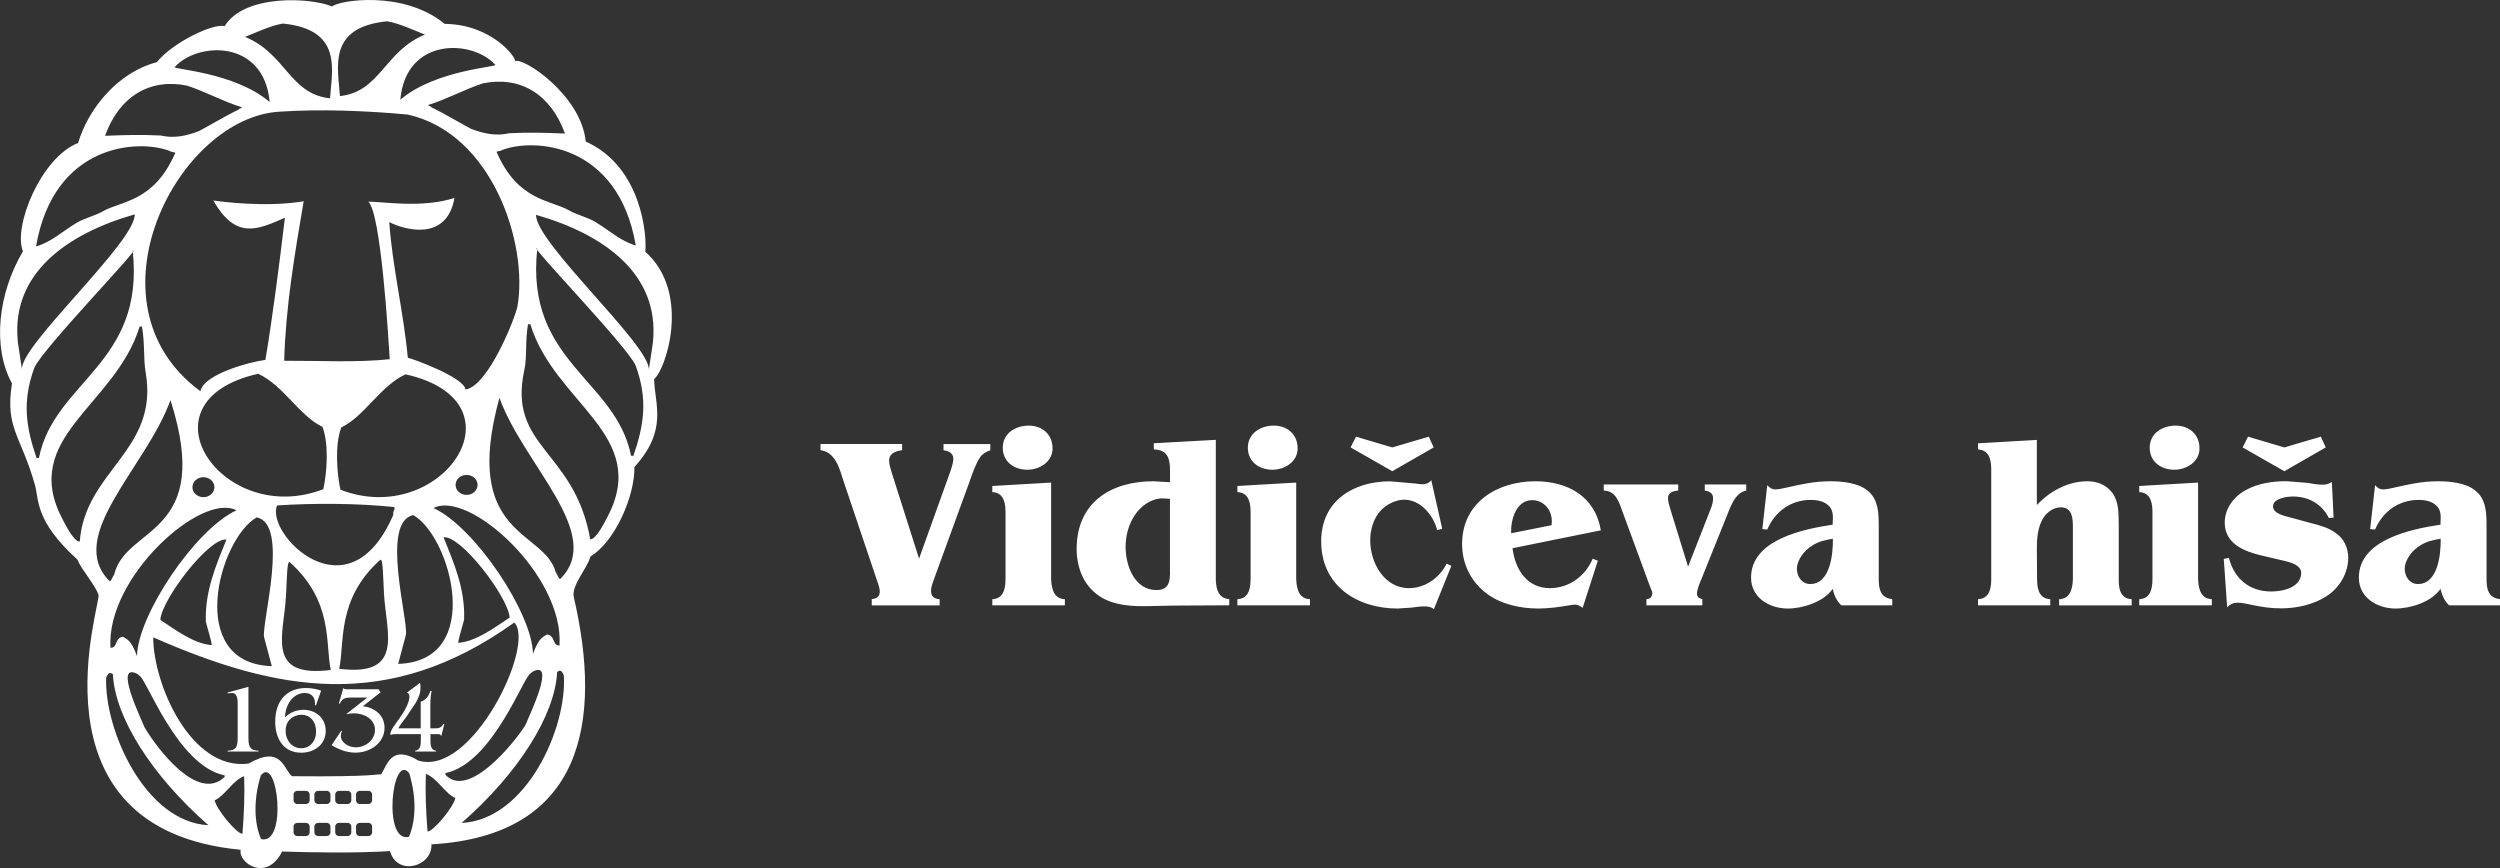
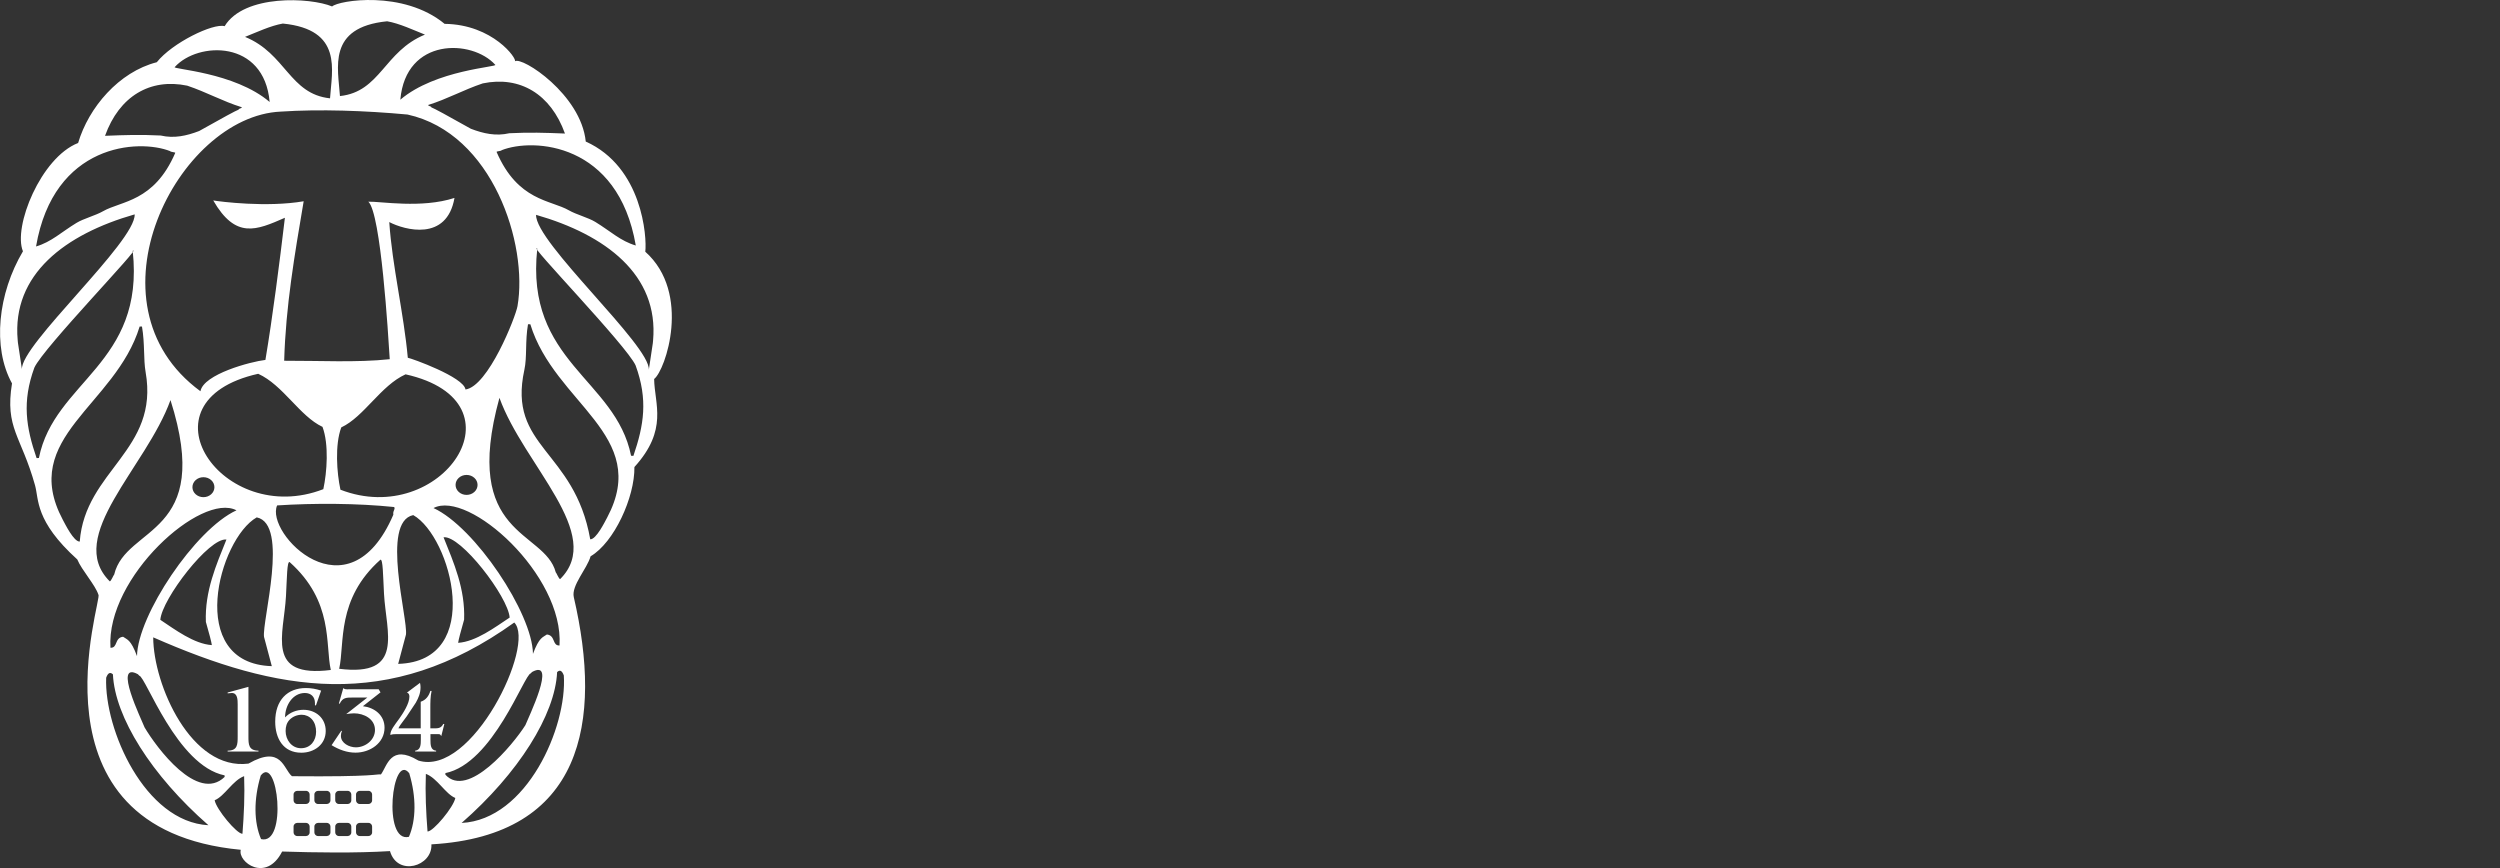
<svg xmlns="http://www.w3.org/2000/svg" id="Layer_1" data-name="Layer 1" viewBox="0 0 418.22 145.21">
  <rect x="0" y="0" width="418.22" height="145.21" fill="#333333" stroke="none" />
  <defs>
    <style>
      .cls-1 {
        fill-rule: evenodd;
      }

      .cls-1, .cls-2 {
        fill: #fff;
      }
    </style>
  </defs>
-   <path class="cls-2" d="M153.74,93.43l-4.59-14.43c-.16-.62-.41-1.27-.41-1.93,0-1.27,1.11-1.6,2.17-1.76v-1.03h-13.65v1.03c2.54.33,3.2,3.16,3.85,5.17l5.58,16.56c.16.49.49,1.35.49,1.89,0,.9-.53,1.19-1.35,1.31v1.03h11.36v-1.03c-.86-.04-1.44-.45-1.44-1.39,0-.74.41-1.72.66-2.42l5.74-15.74c.45-1.31,1.03-3.03,1.8-4.18.41-.61,1.02-.94,1.72-1.19v-1.03h-7.83v1.03c.82.12,1.64.45,1.64,1.43,0,.74-.37,1.72-.61,2.42l-5.12,14.27h0ZM166,82.32c1.52.08,2.21,1.15,2.21,3.28v11.32c0,2.17-.7,3.24-2.21,3.32v1.03h12.14v-1.03c-1.52-.08-2.21-1.15-2.3-3.32v-16.19l-9.84.57v1.03h0ZM171.86,78.58c2.09,0,4.22-1.35,4.22-3.57,0-2.34-1.72-3.81-3.98-3.81s-4.35,1.31-4.35,3.69,1.93,3.69,4.1,3.69h0ZM205.64,101.26v-1.03c-1.52-.12-2.21-1.19-2.25-3.32v-23.33l-10.37.57v1.03c2.91.08,2.71,2.38,2.71,4.67v.82l-2.79-.16c-7.13,0-12.83,3.57-12.83,11.32,0,3.07,1.15,6.11,3.77,7.87,2.46,1.65,5.66,1.77,8.53,1.69l3.77-.08,9.47-.05h0ZM195.72,83.46v11.19c0,1.89.29,4.06-2.25,4.06-3.69,0-5.17-4.1-5.17-7.22,0-1.85.49-3.73,1.52-5.29,1.02-1.56,2.79-2.83,4.67-2.83l1.23.08h0ZM207,82.32c1.52.08,2.21,1.15,2.21,3.28v11.32c0,2.17-.7,3.24-2.21,3.32v1.03h12.14v-1.03c-1.52-.08-2.21-1.15-2.3-3.32v-16.19l-9.84.57v1.03h0ZM212.86,78.58c2.09,0,4.22-1.35,4.22-3.57,0-2.34-1.72-3.81-3.98-3.81s-4.35,1.31-4.35,3.69,1.93,3.69,4.1,3.69h0ZM232.91,78.83l6.93-3.98-.82-1.8-6.11,1.8-6.07-1.8-.9,1.8,6.97,3.98h0ZM242.79,94.66l-.78-.37c-1.19,2.38-3.61,4.1-6.31,4.1-4.14,0-6.48-4.26-6.48-7.99,0-1.8.57-3.81,1.89-5.13.9-.9,2.42-1.68,3.77-1.68,2.75,0,4.92,2.58,5.53,5.08l.86-.2-1.84-8.16c-.29.49-.9.7-1.48.7-.37,0-.78-.08-1.15-.12l-4.26-.37c-6.23,0-11.52,3.32-11.52,10.04,0,7.42,5.99,11.24,12.79,11.24l2.38-.16c.66-.08,1.31-.2,1.97-.2.7,0,1.15.04,1.72.45l2.91-7.22h0ZM267.8,88.71c-.94-5.66-5.53-8.2-10.95-8.2-6.4,0-12.26,3.57-12.26,10.5,0,3.36,1.52,6.4,4.22,8.36,2.38,1.76,5.66,2.43,8.53,2.43,1.76,0,3.48-.25,5.21-.54.29-.04.62-.12.9-.12.53,0,.86.25,1.31.54l2.54-7.88-.86-.33c-1.23,2.91-3.94,4.92-7.18,4.92-3.85,0-5.82-3.2-6.23-6.68l14.76-2.99h0ZM252.79,89.2c-.08-2.21.82-5.53,3.53-5.53,1.93,0,3.28,1.64,3.28,3.49l-.04.7-6.76,1.35h0ZM282.39,94.78l-2.91-9.43c-.16-.57-.45-1.43-.45-2.01,0-.94.9-1.23,1.72-1.27v-1.03h-12.46v1.03c1.93.04,2.5,1.76,3.03,3.24l4.55,12.38.33.86c.12.29.21.37.21.7,0,.57-.41.98-.98.98v1.03h9.35v-1.03c-.53-.12-.9-.37-.9-.94,0-.7.53-1.89.78-2.5l4.02-10c.7-1.64,1.43-4.35,3.44-4.71v-1.03h-6.93v1.03c.78.08,1.39.45,1.39,1.27s-.29,1.52-.57,2.21l-3.61,9.22h0ZM306.58,87.77c-4.88.74-13.65,2.5-13.65,8.86,0,3.36,3.07,5.17,6.15,5.17,2.5,0,6.03-1.11,7.5-3.29.25,1.03.66,2.01,1.44,2.75h8.53v-1.03c-2.5-.25-2.26-2.62-2.26-4.51v-7.46c0-2.21.04-4.76-1.97-6.27-1.56-1.23-4.22-1.48-6.15-1.48-2.71,0-4.96.53-7.54,1.11-.53.12-1.11.25-1.64.25-.62,0-.94-.29-1.35-.7l-.82,7.34.82.08c1.27-2.99,3.94-4.96,7.26-4.96,1.11,0,2.3.2,3.12,1.07.7.78.62,1.76.57,2.75v.33h0ZM306.62,90.11c.04,2.5-.41,7.59-3.81,7.59-1.39,0-2.21-1.27-2.21-2.54,0-1.52,1.27-3.08,2.5-3.85,1.11-.74,2.25-.98,3.53-1.19h0ZM354.43,87.4c0-1.64-.04-3.61-1.07-4.96-1.03-1.35-2.5-1.93-4.18-1.93-3.2,0-6.27,1.64-8.44,3.98v-10.9l-9.84.57v1.03c1.52.08,2.21,1.15,2.21,3.28v18.49c0,2.13-.7,3.2-2.21,3.28v1.03h12.09v-1.03c-1.52-.08-2.21-1.15-2.21-3.28l-.04-5c0-1.6.08-3.2.74-4.67.57-1.31,1.8-2.42,3.28-2.42,1.97,0,2.01,1.97,2.01,3.36v8.73c-.08,2.13-.78,3.2-2.3,3.28v1.03h12.14v-1.03c-1.52-.08-2.21-1.15-2.17-3.28v-9.55h0ZM357.87,82.32c1.52.08,2.21,1.15,2.21,3.28v11.32c0,2.17-.7,3.24-2.21,3.32v1.03h12.14v-1.03c-1.52-.08-2.21-1.15-2.3-3.32v-16.19l-9.84.57v1.03h0ZM363.73,78.58c2.09,0,4.22-1.35,4.22-3.57,0-2.34-1.72-3.81-3.98-3.81s-4.35,1.31-4.35,3.69,1.93,3.69,4.1,3.69h0ZM382.14,78.83l6.93-3.98-.82-1.8-6.11,1.8-6.07-1.8-.9,1.8,6.97,3.98h0ZM390.09,80.63c-.49.29-.86.45-1.43.45-.86,0-1.72-.12-2.54-.29l-3.57-.29c-2.38,0-4.76.33-6.85,1.48-2.05,1.11-3.53,3.12-3.53,5.45,0,3.53,3.24,4.8,6.11,5.49l2.99.7c1.15.29,3.69.66,3.69,2.21,0,2.46-3.08,3.12-5,3.12-3.61,0-6.19-2.09-7.09-5.62l-.86.16.57,8.12c.53-.58,1.07-.79,1.84-.79.7,0,1.8.29,2.5.41,1.64.34,2.99.54,4.72.54,2.54,0,5.37-.62,7.54-2.02,2.17-1.39,3.65-3.85,3.65-6.44,0-1.68-.74-3.24-2.13-4.18-1.11-.82-2.66-1.27-4.02-1.6l-3.44-.94c-.94-.25-2.99-.62-2.99-1.89,0-1.35,2.38-1.64,3.32-1.64,2.62,0,4.84,1.23,6.03,3.61l.78-.08-.29-5.99h0ZM408.26,87.77c-4.88.74-13.65,2.5-13.65,8.86,0,3.36,3.07,5.17,6.15,5.17,2.5,0,6.03-1.11,7.5-3.29.25,1.03.66,2.01,1.44,2.75h8.53v-1.03c-2.5-.25-2.26-2.62-2.26-4.51v-7.46c0-2.21.04-4.76-1.97-6.27-1.56-1.23-4.22-1.48-6.15-1.48-2.71,0-4.96.53-7.54,1.11-.53.12-1.11.25-1.64.25-.61,0-.94-.29-1.35-.7l-.82,7.34.82.08c1.27-2.99,3.94-4.96,7.26-4.96,1.11,0,2.3.2,3.12,1.07.7.78.61,1.76.57,2.75v.33h0ZM408.3,90.11c.04,2.5-.41,7.59-3.81,7.59-1.39,0-2.21-1.27-2.21-2.54,0-1.52,1.27-3.08,2.5-3.85,1.11-.74,2.25-.98,3.53-1.19h0Z" />
  <path class="cls-1" d="M49.72,132.3h1.47c.34,0,.61.28.61.61v.98c0,.34-.28.61-.61.61h-1.47c-.34,0-.61-.28-.61-.61v-.98c0-.34.28-.61.61-.61h0ZM53.2,132.3h1.47c.34,0,.61.28.61.61v.98c0,.34-.28.61-.61.61h-1.47c-.34,0-.61-.28-.61-.61v-.98c0-.34.28-.61.61-.61h0ZM56.69,132.3h1.47c.34,0,.61.28.61.61v.98c0,.34-.28.61-.61.61h-1.47c-.34,0-.61-.28-.61-.61v-.98c0-.34.28-.61.61-.61h0ZM60.17,132.3h1.47c.34,0,.61.28.61.61v.98c0,.34-.28.61-.61.61h-1.47c-.34,0-.61-.28-.61-.61v-.98c0-.34.28-.61.61-.61h0ZM49.72,137.66h1.47c.34,0,.61.28.61.61v.98c0,.34-.28.61-.61.61h-1.47c-.34,0-.61-.28-.61-.61v-.98c0-.34.28-.61.61-.61h0ZM53.2,137.66h1.47c.34,0,.61.28.61.61v.98c0,.34-.28.61-.61.61h-1.47c-.34,0-.61-.28-.61-.61v-.98c0-.34.28-.61.61-.61h0ZM56.69,137.66h1.47c.34,0,.61.28.61.61v.98c0,.34-.28.61-.61.61h-1.47c-.34,0-.61-.28-.61-.61v-.98c0-.34.28-.61.61-.61h0ZM60.17,137.66h1.47c.34,0,.61.28.61.61v.98c0,.34-.28.61-.61.61h-1.47c-.34,0-.61-.28-.61-.61v-.98c0-.34.28-.61.61-.61h0ZM109.43,63.41c.06,4.19,2.39,8.45-3.3,14.72.07,5.06-3.4,12.63-7.33,14.93-.59,2.1-3.26,4.9-2.81,6.84,4.83,20.76,1.61,39.9-23.82,41.35.19,3.69-5.68,5.44-6.93,1.13-5.82.35-12.34.25-18.04.07-2.68,5.27-7.47,1.75-6.92-.29-36.69-3.47-22.99-42.3-23.82-42.68-.5-1.6-2.79-4.1-3.53-5.89-7.13-6.45-6.4-10.04-7.07-12.41-2.33-8.33-5.06-9.53-3.85-17.04-3.34-6.05-2.34-15.07,1.83-22.1-1.69-4.08,3-15.69,9.23-18.12,1.76-5.94,6.82-11.89,13.16-13.51,2.57-3.24,9.42-6.57,11.35-6.03C40.84-1,51.92-.44,55.56,1.08c1.07-1.01,11.9-2.79,18.82,2.91,8.1.1,12.16,5.88,11.76,6.26,1.18-.84,11.06,5.55,11.85,13.43,9.48,4.25,10.25,15.97,9.96,18.43,7.77,6.93,3.37,19.86,1.48,21.29h0ZM77.87,65.15c-.29-2.08-9.09-5.23-9.65-5.3-.67-7.43-2.61-15.36-3.1-22.7,2.56,1.33,9.63,3.3,10.91-4.04-5.51,1.8-12.42.56-14.41.63,2.11,1.96,3.32,22.27,3.58,26.35-5.54.59-11.79.24-17.66.26.26-9.11,1.74-17.7,3.26-26.68-6.17,1.06-13.99.06-15.13-.14,3.75,6.49,7.18,5.01,11.99,2.9-.92,7.73-2.05,16.56-3.26,23.78-2.48.29-10.34,2.38-10.87,5.24-19.97-14.65-3.79-46.01,13.43-46.78,6.54-.43,14.07-.17,21.22.49,14.28,3.16,20.18,21.76,18.39,32.06-.31,1.79-4.9,13.45-8.72,13.94h0ZM69.95,127.21c-4.61-2.77-5.18.92-6.22,2.34-.79-.09-.78.43-14.89.3-1.44-1.19-1.72-5.29-7.27-2.11-9.56,1.23-15.91-13.14-15.94-21.12,20.64,9.06,39.34,12.62,60.4-2.48,3.64,3.66-7.08,25.94-16.08,23.08h0ZM65.8,86.11c-7.56,17.56-21.5,3.07-19.44-1.56,6.19-.4,13.39-.37,19.59.27.21.5-.25.5-.15,1.29h0ZM55.21,16.45c-6.78-.72-7.38-7.49-14.22-10.28,1.92-.76,4.28-1.88,6.33-2.23,10.09,1.01,8.19,7.83,7.89,12.52h0ZM54.09,81.83c-16.85,6.55-31.46-14.68-10.9-19.3,4.16,1.88,6.94,7.09,10.76,8.88,1.09,2.93.75,7.59.14,10.41h0ZM56.95,81.92c16.85,6.55,31.46-14.68,10.9-19.3-4.16,1.88-6.94,7.09-10.76,8.88-1.09,2.93-.75,7.59-.14,10.41h0ZM55.34,112.08c-10.99,1.38-7.85-5.9-7.5-12.35.17-3.15.17-5.82.6-5.71,7.42,6.61,5.94,13.83,6.9,18.06h0ZM45.11,17.06c-5.9-5.03-16.53-5.48-15.87-5.85,3.87-4.28,14.96-4.61,15.87,5.85h0ZM44.17,106.55c.43,1.63.86,3.27,1.3,4.89-14.53-.44-8.86-21.31-2.52-24.89,5.48,1.13.84,17.4,1.22,20.01h0ZM43.67,140.37c-1.2-2.79-1.26-6.62-.05-10.64,2.85-3.63,4.52,11.75.05,10.64h0ZM39.92,18.34q-.64.22-6.61,3.58c-2.11.81-4.19,1.27-6.43.75-3.51-.17-5.78-.09-9.31.05,2.38-6.63,7.55-9.68,13.75-8.39,3.23,1.08,5.93,2.62,9.13,3.61,0,.22-.54.19-.53.4h0ZM22.92,109.76c-1.06-2.85-1.66-2.74-2.33-3.24-1.47.17-.85,1.9-2.11,1.84-.75-11.8,15.21-26.08,21.08-22.99-6.93,3.18-16.55,17.6-16.64,24.4h0ZM40.56,139.48c-.94.04-4.38-4.09-4.65-5.61,1.64-.65,3.02-3.33,4.93-4.03.12,3.23-.03,6.43-.28,9.64h0ZM37.88,90.26c-1.71,4.25-3.64,8.64-3.44,13.78q.89,3.09,1,3.88c-2.98-.2-6.17-2.6-8.62-4.23.25-3.47,8.2-13.83,11.07-13.43h0ZM37.58,129.97c-4.53,4.37-11.4-4.91-13.39-8.28-.43-1.14-5.4-11.28-1.07-8.87,0,.09.15.14.17.21,1.09.14,6.29,15.05,14.28,16.68,0,.09,0,.17.01.26h0ZM34.86,138.05c-10.64-.57-17.43-16.02-17.1-24.67.28-.78.64-1.02,1.13-.57.33,7.14,6.45,16.91,15.98,25.24h0ZM19.1,96.12c-.09.02-.5,1.09-.73,1.14-7.58-7.51,6.09-19.05,10.15-30.33,7.26,22.78-7.46,20.92-9.42,29.19h0ZM29.32,25.57c-3.55,8.24-9.05,8.02-12.11,9.78-1.21.7-3.24,1.22-4.4,1.93-2.56,1.55-4.21,3.2-6.78,3.95,2.95-17.23,17.16-18.04,22.45-15.94,0,.14.83.16.84.28h0ZM83.07,25.41c3.55,8.24,9.05,8.02,12.11,9.78,1.21.7,3.24,1.22,4.4,1.93,2.56,1.56,4.21,3.2,6.78,3.95-2.95-17.23-17.16-18.04-22.45-15.94,0,.14-.83.16-.84.28h0ZM13.34,90.6c-1,.04-2.45-2.94-2.84-3.66-7.33-13.78,8.81-19.05,12.86-32.31.12,0,.25,0,.39-.01.5,2.92.23,5.47.61,7.63,2.31,13.1-10.12,16.42-11.02,28.35h0ZM6.51,76.62c-.14,0-.26.01-.39.01-1.76-5.14-2.46-9.41-.37-15.13,1.48-3.3,18.32-20.66,16.45-19.54,2.07,18.96-13.12,21.79-15.69,34.65h0ZM34.03,79.83c1.02,0,1.84.75,1.84,1.67s-.82,1.67-1.84,1.67-1.84-.75-1.84-1.67.82-1.67,1.84-1.67h0ZM56.87,16.07c6.78-.72,7.38-7.49,14.22-10.28-1.92-.76-4.28-1.88-6.33-2.23-10.09,1.01-8.19,7.83-7.89,12.52h0ZM56.74,111.88c10.99,1.38,7.85-6.08,7.5-12.54-.17-3.15-.17-5.82-.6-5.71-7.42,6.61-5.94,14.01-6.9,18.25h0ZM66.97,16.68c5.9-5.03,16.53-5.48,15.87-5.85-3.87-4.28-14.96-4.61-15.87,5.85h0ZM67.91,106.17c-.43,1.63-.86,3.27-1.3,4.89,14.53-.44,8.86-21.31,2.52-24.89-5.48,1.13-.84,17.4-1.22,20.01h0ZM68.41,139.99c1.2-2.79,1.26-6.62.05-10.64-2.85-3.63-4.52,11.75-.05,10.64h0ZM72.16,17.96q.64.22,6.61,3.58c2.11.81,4.19,1.27,6.43.75,3.51-.17,5.79-.09,9.31.05-2.38-6.63-7.55-9.68-13.75-8.39-3.23,1.08-5.93,2.62-9.13,3.61,0,.22.54.19.53.4h0ZM89.16,109.38c1.06-2.85,1.66-2.74,2.33-3.24,1.47.17.85,1.9,2.11,1.84.75-11.8-15.21-26.08-21.08-22.99,6.93,3.18,16.55,17.6,16.64,24.4h0ZM71.52,139.1c.94.04,4.38-4.09,4.65-5.61-1.64-.65-3.02-3.33-4.93-4.03-.12,3.23.03,6.43.28,9.64h0ZM74.2,89.88c1.71,4.25,3.64,8.64,3.44,13.78q-.89,3.09-1,3.88c2.98-.2,6.16-2.6,8.62-4.23-.25-3.47-8.2-13.83-11.07-13.43h0ZM74.5,129.59c3.76,4.13,11.33-5.02,13.39-8.28.43-1.14,5.4-11.28,1.07-8.87,0,.09-.15.14-.17.21-1.09.14-6.29,15.05-14.28,16.68,0,.09,0,.17,0,.26h0ZM77.22,137.67c10.91-.54,17.68-16.06,17.1-24.67-.28-.78-.64-1.02-1.12-.57-.33,7.14-6.45,16.91-15.98,25.24h0ZM92.97,95.74c.09.02.5,1.09.73,1.14,7.58-7.51-6.09-19.05-10.15-30.33-6.43,23.32,7.55,22.07,9.42,29.19h0ZM98.74,90.22c1,.04,2.45-2.94,2.84-3.66,7.33-13.78-8.81-19.05-12.86-32.31-.12,0-.25,0-.39-.01-.5,2.92-.14,5.48-.61,7.63-2.84,13.02,8.37,13.33,11.02,28.35h0ZM108.54,61.87c.69-4.74.65-4.12.71-4.89,1-11.03-7.99-17.72-19.57-21.04-.18,4.6,19.18,21.9,18.86,25.93h0ZM3.67,61.79c-.69-4.74-.65-4.12-.71-4.89-1-11.03,7.99-17.72,19.57-21.04.18,4.6-19.18,21.9-18.86,25.93h0ZM105.57,76.24c.14,0,.26.01.39.02,1.76-5.14,2.46-9.41.37-15.13-1.48-3.3-18.32-20.66-16.45-19.54-2.07,18.96,13.12,21.79,15.69,34.65h0ZM78.05,79.45c-1.02,0-1.84.75-1.84,1.67s.82,1.67,1.84,1.67,1.84-.75,1.84-1.67-.82-1.67-1.84-1.67h0Z" />
  <path class="cls-2" d="M39.76,123.17c0,1.41-.02,2.39-1.68,2.41v.14h5.16v-.14c-1.66-.03-1.68-1.03-1.68-2.41v-8.27l-3.48.95v.14l.7-.06c.96,0,.98,1.12.98,1.92v5.33h0ZM53.71,115.53c-.81-.28-1.66-.43-2.53-.43-3.09,0-5.14,2.01-5.14,5.63,0,2.74,1.3,5.19,4.37,5.19,2.15,0,4.08-1.36,4.08-3.64,0-2.14-1.66-3.54-3.73-3.54-1.14,0-2.28.44-3.07,1.27,0-2.06,1.31-4.08,3.31-4.08,1.04,0,1.69.65,1.69,1.69v.35l.16.05.87-2.48h0ZM50.5,119.57c.62,0,1.25.28,1.68.76.51.57.7,1.33.7,2.09,0,1.47-.93,2.75-2.52,2.75s-2.58-1.42-2.58-2.88c0-.71.17-1.38.68-1.9.55-.54,1.27-.82,2.04-.82h0ZM63.67,115.85l-.32-.54h-5.03c-.3,0-.66.05-.89-.21l-.74,2.59.14.03c.49-1.03,1.11-1.03,2.15-1.03h2.47l-3.53,2.77c.43-.06.87-.13,1.3-.13,1.65,0,3.51.93,3.51,2.78,0,1.68-1.6,2.91-3.2,2.91-1.08,0-2.5-.68-2.5-1.91,0-.32.06-.54.17-.81l-.1-.06-1.63,2.42c1.22.74,2.56,1.25,4,1.25,2.41,0,4.86-1.58,4.86-4.18,0-2.09-1.69-3.37-3.62-3.59l2.94-2.31h0ZM74.3,121.13l-.14-.03c-.41.81-.97.74-1.77.74h-.4v-3.37c0-.96,0-1.93.21-2.88h-.21c-.25.85-.76,1.53-1.61,1.8v4.45h-3.73c.17-.4.46-.74.71-1.09l.65-.87,1.55-2.33c.47-.84.79-1.6.79-2.58,0-.25-.03-.51-.09-.74l-2.2,1.65c.33.03.43.36.43.65,0,1.17-1.06,2.79-1.72,3.72-.7.98-1.5,1.9-1.47,2.7.38-.16.82-.14,1.22-.14h3.88v.9c0,.84-.02,1.76-.95,1.87v.14h3.51v-.14c-.93-.08-.95-1-.95-1.87v-.9h1.03c.43,0,.59-.06.78.33l.51-2.01h0Z" />
</svg>